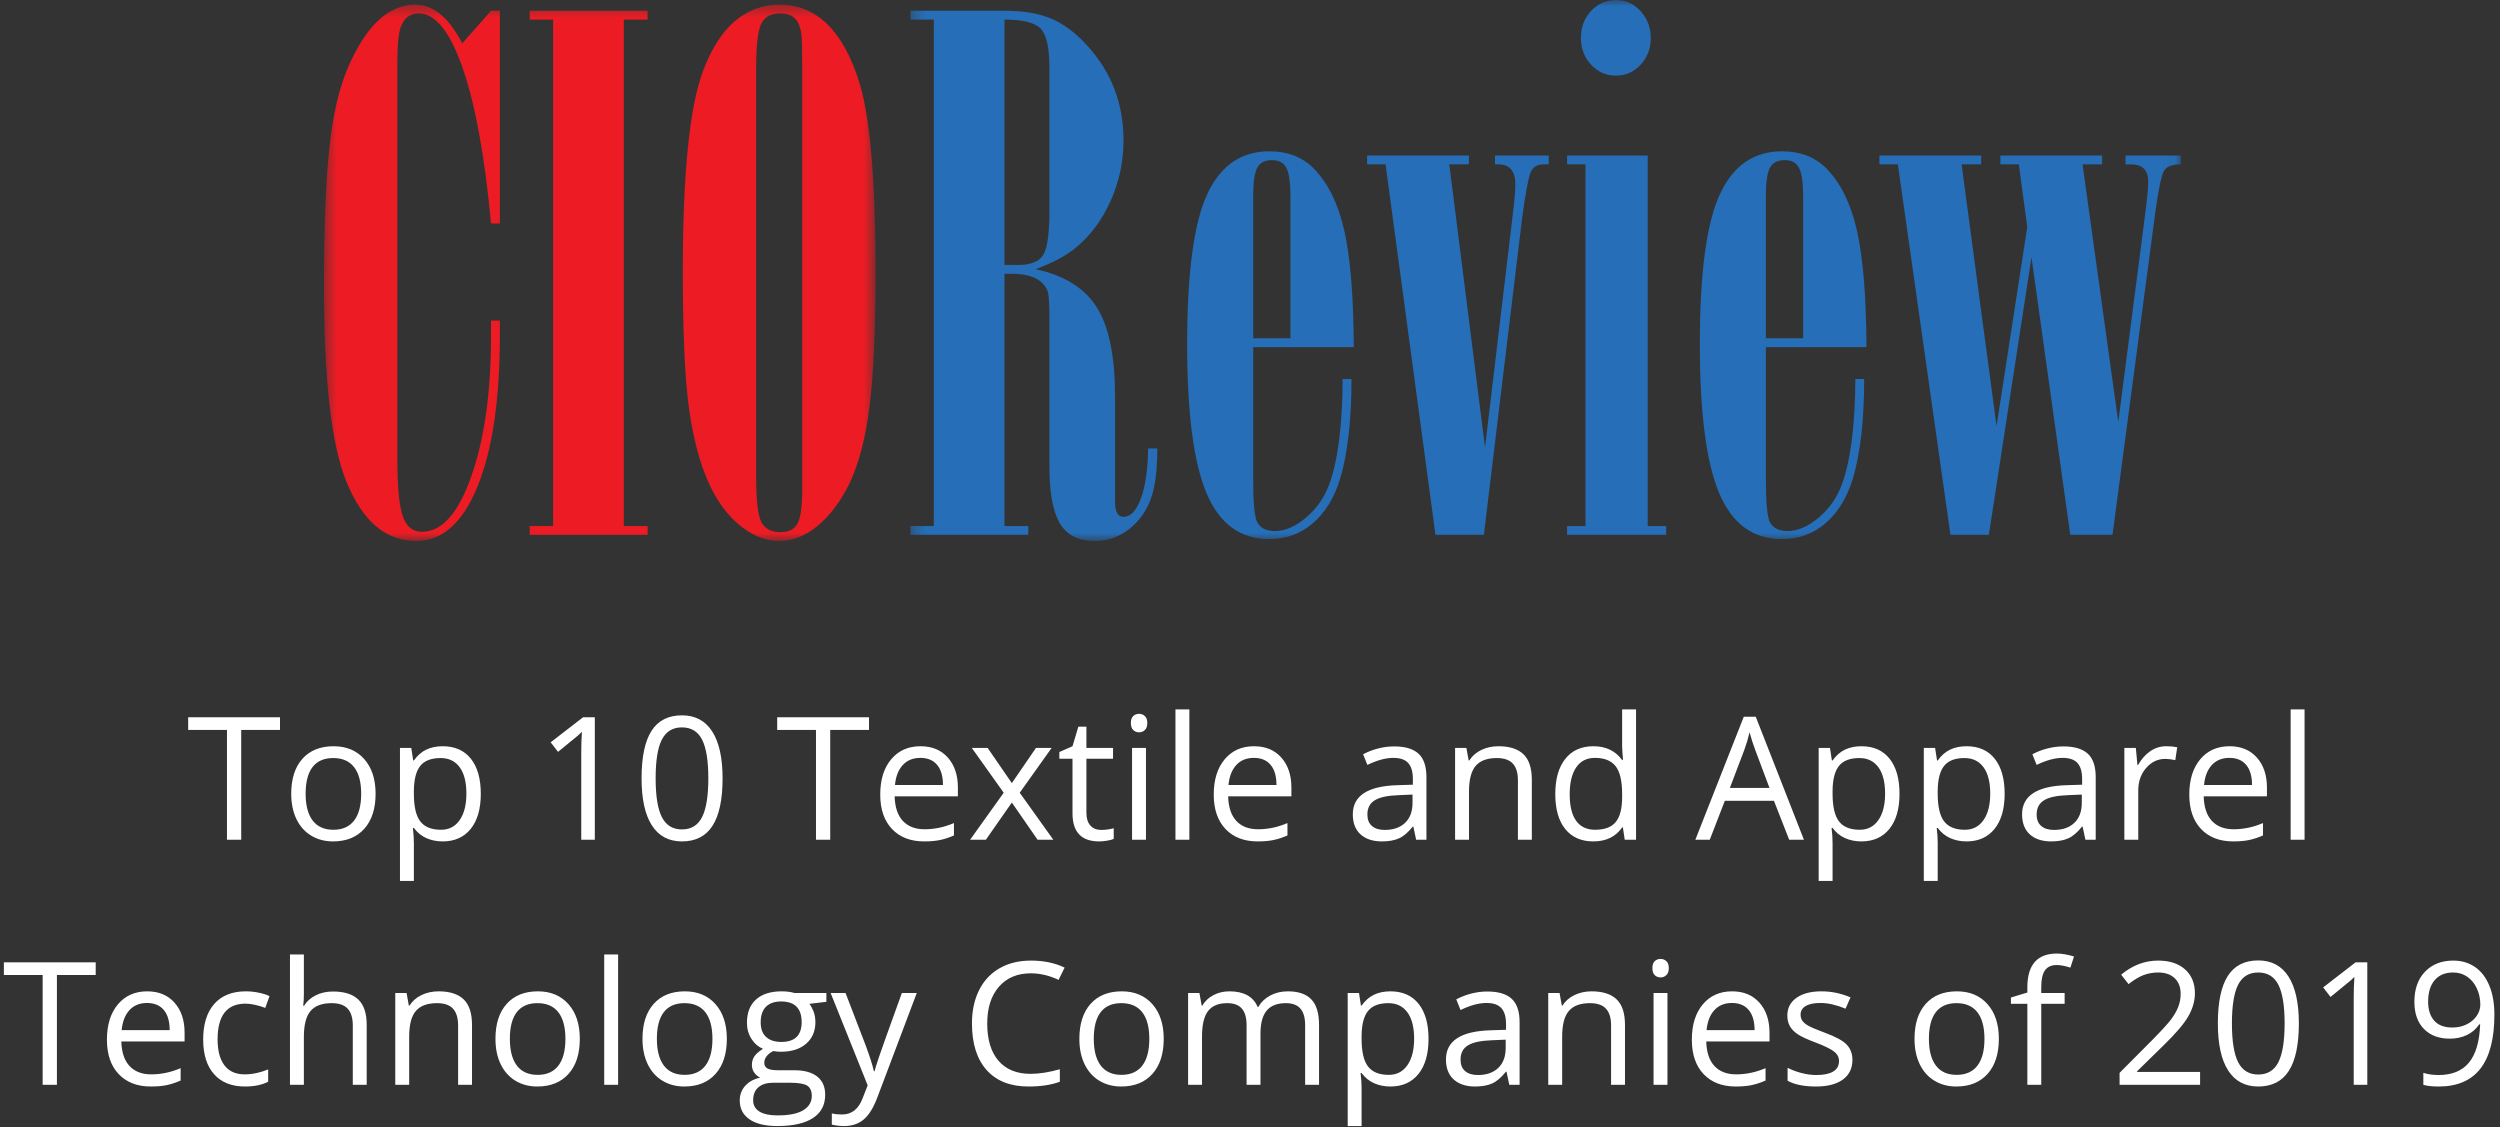
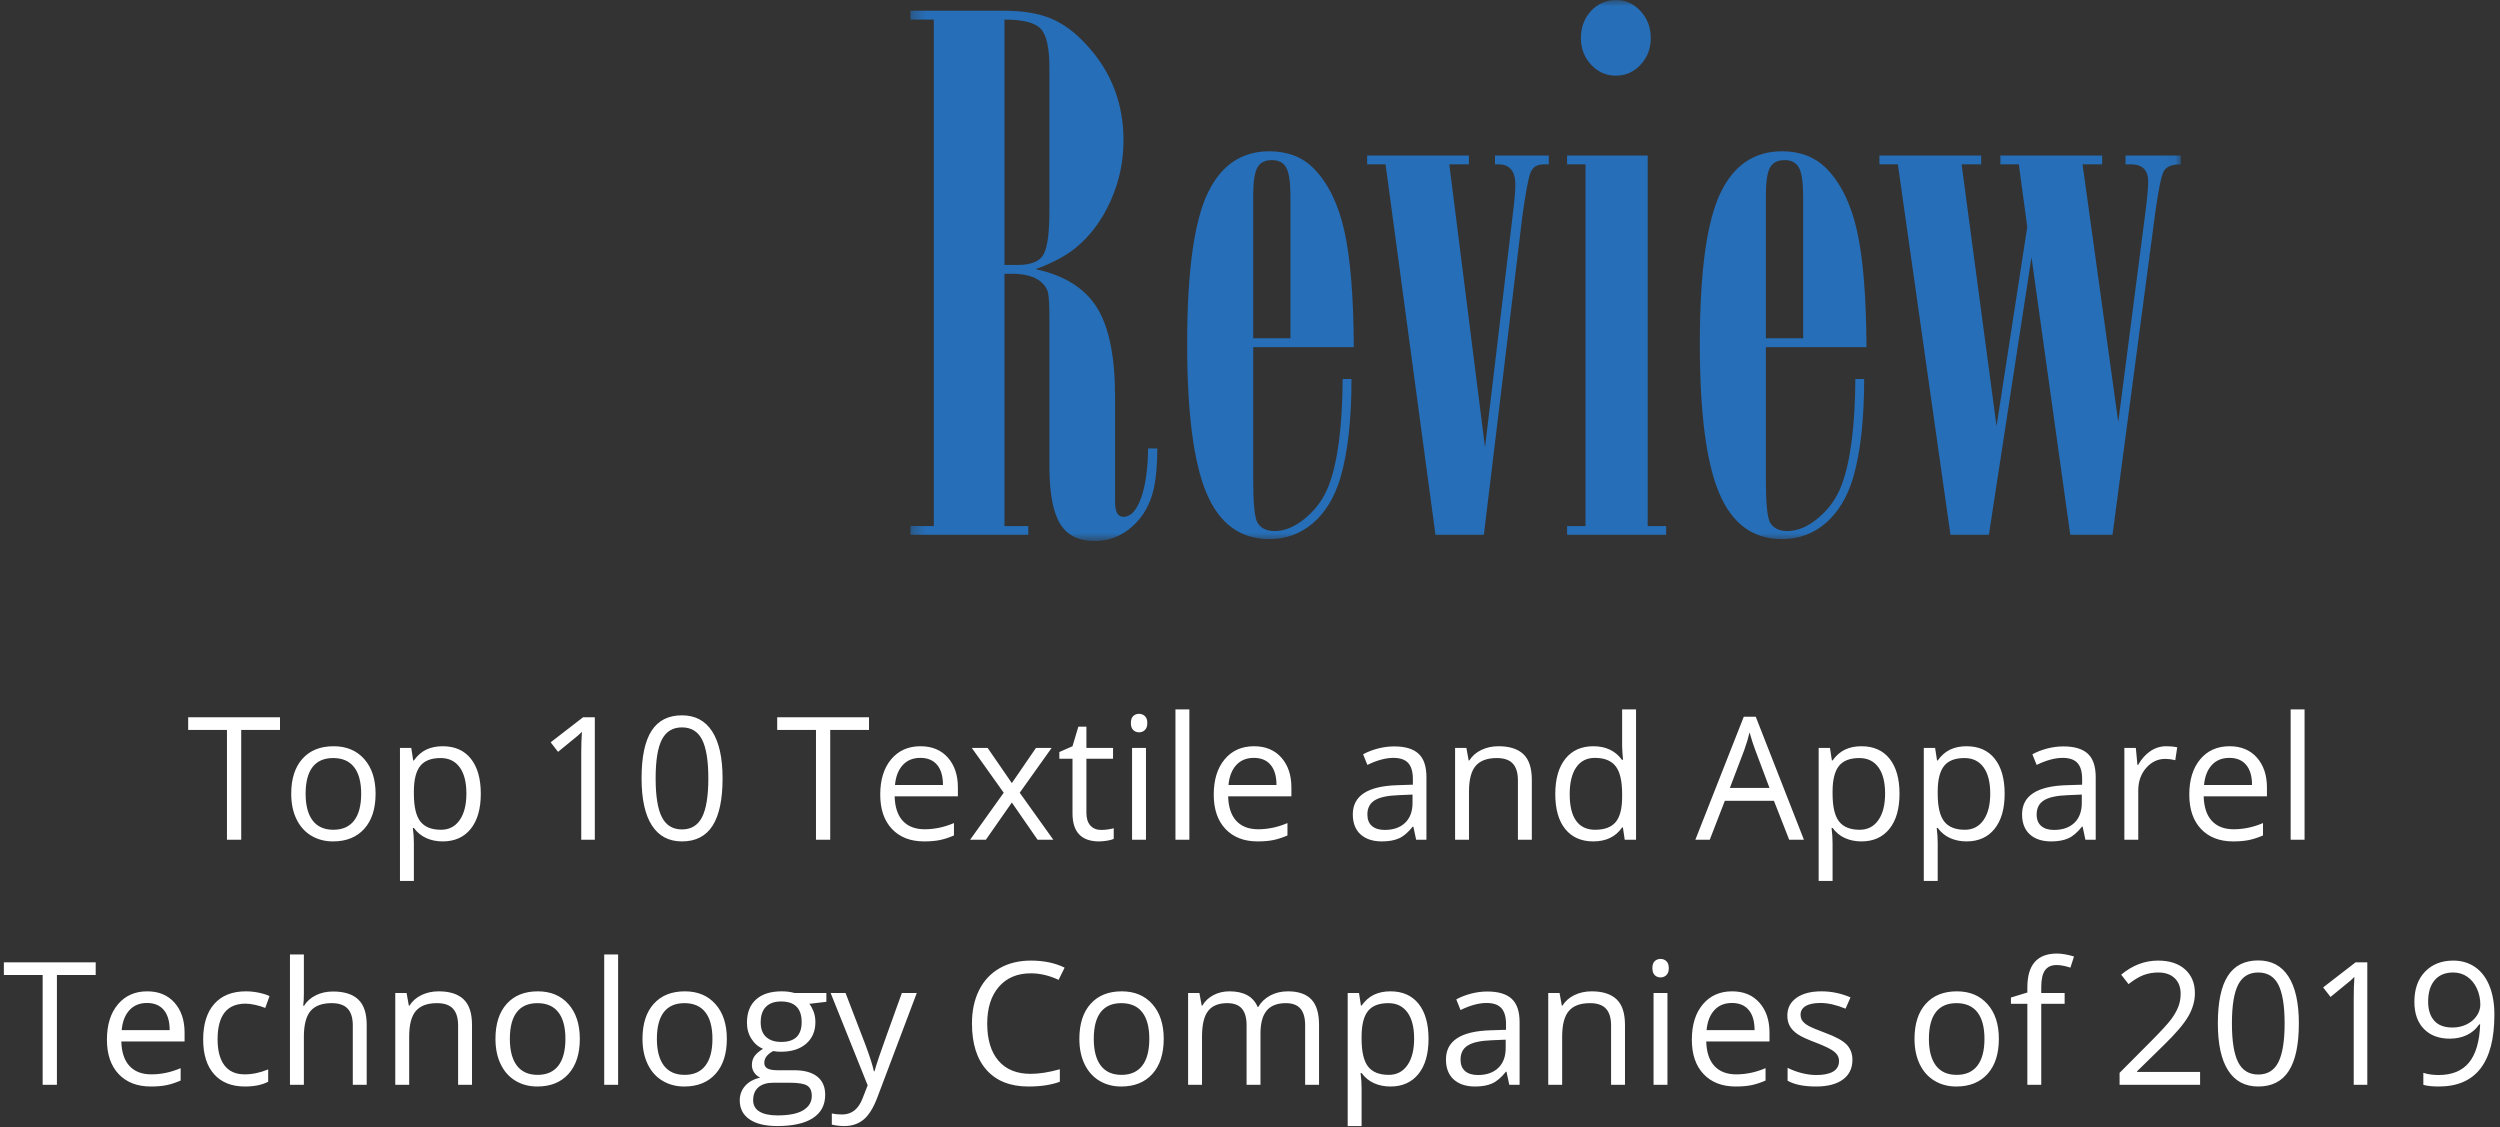
<svg xmlns="http://www.w3.org/2000/svg" width="204" height="92" viewBox="0 0 204 92" fill="none">
  <rect x="0" y="0" width="204" height="92" fill="#333333" stroke="none" />
  <path fill-rule="evenodd" clip-rule="evenodd" d="M97.052 68.522V57.885H95.917V68.522H97.052ZM92.95 59.758C93.132 59.758 93.29 59.696 93.422 59.57C93.554 59.445 93.62 59.255 93.62 58.999C93.62 58.744 93.554 58.555 93.422 58.432C93.29 58.309 93.132 58.248 92.95 58.248C92.759 58.248 92.599 58.308 92.472 58.429C92.344 58.55 92.28 58.74 92.28 58.999C92.28 59.255 92.344 59.445 92.472 59.57C92.599 59.696 92.759 59.758 92.95 59.758ZM58.145 67.38C57.6 68.233 56.768 68.659 55.647 68.659C54.571 68.659 53.753 68.222 53.192 67.35C52.632 66.477 52.352 65.197 52.352 63.511C52.352 61.77 52.623 60.478 53.165 59.635C53.707 58.792 54.535 58.371 55.647 58.371C56.731 58.371 57.555 58.81 58.118 59.69C58.681 60.569 58.962 61.843 58.962 63.511C58.962 65.238 58.69 66.528 58.145 67.38ZM19.683 68.522V59.56H22.848V58.528H15.355V59.56H18.52V68.522H19.683ZM27.175 68.659C28.259 68.659 29.109 68.316 29.725 67.63C30.34 66.944 30.648 65.99 30.648 64.769C30.648 63.58 30.339 62.636 29.721 61.939C29.104 61.242 28.271 60.893 27.223 60.893C26.138 60.893 25.29 61.234 24.68 61.915C24.069 62.596 23.764 63.548 23.764 64.769C23.764 65.558 23.905 66.246 24.188 66.834C24.47 67.421 24.871 67.873 25.391 68.187C25.91 68.501 26.505 68.659 27.175 68.659ZM25.514 66.957C25.896 67.458 26.459 67.709 27.202 67.709C27.945 67.709 28.509 67.459 28.894 66.96C29.279 66.461 29.472 65.731 29.472 64.769C29.472 63.817 29.279 63.093 28.894 62.599C28.509 62.104 27.94 61.857 27.189 61.857C26.446 61.857 25.885 62.101 25.507 62.588C25.129 63.076 24.939 63.803 24.939 64.769C24.939 65.726 25.131 66.455 25.514 66.957ZM33.772 71.885V68.802C33.772 68.41 33.744 67.996 33.69 67.558H33.772C34.045 67.932 34.383 68.209 34.787 68.389C35.19 68.569 35.635 68.659 36.123 68.659C37.098 68.659 37.861 68.318 38.41 67.637C38.959 66.955 39.233 65.999 39.233 64.769C39.233 63.543 38.963 62.591 38.423 61.912C37.883 61.233 37.117 60.893 36.123 60.893C35.622 60.893 35.177 60.984 34.79 61.166C34.403 61.349 34.063 61.645 33.772 62.055H33.717L33.56 61.03H32.637V71.885H33.772ZM34.298 67.028C34.649 67.482 35.212 67.709 35.986 67.709C36.633 67.709 37.141 67.447 37.507 66.922C37.874 66.398 38.058 65.676 38.058 64.755C38.058 63.821 37.874 63.105 37.507 62.605C37.141 62.106 36.624 61.857 35.959 61.857C35.193 61.857 34.64 62.069 34.298 62.493C33.956 62.916 33.781 63.591 33.772 64.516V64.769C33.772 65.822 33.947 66.575 34.298 67.028ZM48.537 68.522V58.528H47.58L44.935 60.572L45.536 61.351C46.502 60.567 47.045 60.123 47.163 60.018C47.282 59.913 47.389 59.813 47.484 59.717C47.448 60.246 47.43 60.806 47.43 61.399V68.522H48.537ZM55.647 67.681C54.899 67.681 54.355 67.35 54.013 66.686C53.671 66.023 53.5 64.965 53.5 63.511C53.5 62.057 53.671 61.001 54.013 60.343C54.355 59.684 54.899 59.355 55.647 59.355C56.403 59.355 56.951 59.689 57.291 60.356C57.63 61.024 57.8 62.076 57.8 63.511C57.8 64.947 57.63 66.001 57.291 66.673C56.951 67.345 56.403 67.681 55.647 67.681ZM67.746 59.56V68.522H66.584V59.56H63.419V58.528H70.911V59.56H67.746ZM75.409 68.659C75.915 68.659 76.347 68.621 76.705 68.546C77.062 68.471 77.442 68.347 77.843 68.173V67.162C77.054 67.499 76.257 67.668 75.45 67.668C74.685 67.668 74.091 67.44 73.669 66.984C73.248 66.528 73.026 65.861 73.003 64.981H78.164V64.263C78.164 63.252 77.891 62.437 77.344 61.819C76.797 61.202 76.054 60.893 75.115 60.893C74.113 60.893 73.314 61.248 72.719 61.959C72.124 62.67 71.827 63.63 71.827 64.837C71.827 66.036 72.147 66.972 72.788 67.647C73.428 68.322 74.302 68.659 75.409 68.659ZM73.03 64.058H76.947C76.947 63.343 76.788 62.795 76.469 62.414C76.15 62.033 75.694 61.843 75.102 61.843C74.5 61.843 74.02 62.039 73.663 62.431C73.305 62.823 73.094 63.365 73.03 64.058ZM80.447 68.522L82.566 65.487L84.665 68.522H85.95L83.209 64.687L85.814 61.03H84.535L82.566 63.901L80.591 61.03H79.299L81.903 64.687L79.162 68.522H80.447ZM90.335 68.601C90.096 68.639 89.881 68.659 89.689 68.659C88.24 68.659 87.516 67.895 87.516 66.369V61.912H86.442V61.365L87.516 60.893L87.994 59.294H88.65V61.03H90.824V61.912H88.65V66.321C88.65 66.772 88.757 67.118 88.972 67.36C89.186 67.601 89.48 67.722 89.853 67.722C90.054 67.722 90.248 67.707 90.435 67.678C90.621 67.648 90.769 67.617 90.879 67.585V68.454C90.756 68.513 90.575 68.562 90.335 68.601ZM93.511 61.03V68.522H92.376V61.03H93.511ZM103.918 68.546C103.561 68.621 103.129 68.659 102.623 68.659C101.516 68.659 100.642 68.322 100.001 67.647C99.361 66.972 99.041 66.036 99.041 64.837C99.041 63.63 99.338 62.67 99.933 61.959C100.528 61.248 101.326 60.893 102.329 60.893C103.268 60.893 104.011 61.202 104.558 61.819C105.104 62.437 105.378 63.252 105.378 64.263V64.981H100.217C100.24 65.861 100.462 66.528 100.883 66.984C101.305 67.44 101.898 67.668 102.664 67.668C103.471 67.668 104.268 67.499 105.057 67.162V68.173C104.656 68.347 104.276 68.471 103.918 68.546ZM104.161 64.058H100.244C100.308 63.365 100.519 62.823 100.876 62.431C101.234 62.039 101.714 61.843 102.315 61.843C102.908 61.843 103.364 62.033 103.683 62.414C104.002 62.795 104.161 63.343 104.161 64.058ZM114.159 68.409C113.787 68.576 113.324 68.659 112.768 68.659C112.025 68.659 111.443 68.467 111.021 68.085C110.599 67.702 110.389 67.157 110.389 66.451C110.389 64.938 111.599 64.145 114.019 64.072L115.29 64.031V63.566C115.29 62.978 115.164 62.544 114.911 62.264C114.658 61.983 114.253 61.843 113.697 61.843C113.073 61.843 112.367 62.035 111.578 62.417L111.229 61.549C111.599 61.349 112.003 61.192 112.443 61.078C112.883 60.964 113.324 60.907 113.766 60.907C114.659 60.907 115.321 61.105 115.751 61.502C116.182 61.898 116.397 62.534 116.397 63.409V68.522H115.557L115.331 67.456H115.276C114.903 67.925 114.53 68.243 114.159 68.409ZM112.993 67.722C112.547 67.722 112.199 67.615 111.951 67.401C111.702 67.187 111.578 66.874 111.578 66.464C111.578 65.94 111.778 65.554 112.176 65.306C112.575 65.057 113.226 64.917 114.128 64.885L115.263 64.837V65.514C115.263 66.211 115.061 66.754 114.658 67.141C114.254 67.528 113.7 67.722 112.993 67.722ZM119.87 64.591V68.522H118.735V61.03H119.658L119.843 62.055H119.897C120.13 61.686 120.456 61.4 120.875 61.197C121.294 60.995 121.761 60.893 122.276 60.893C123.179 60.893 123.858 61.111 124.313 61.546C124.769 61.981 124.997 62.677 124.997 63.634V68.522H123.862V63.675C123.862 63.065 123.723 62.609 123.445 62.308C123.167 62.007 122.732 61.857 122.14 61.857C121.356 61.857 120.782 62.069 120.417 62.493C120.052 62.916 119.87 63.616 119.87 64.591ZM130.015 68.659C131.058 68.659 131.842 68.278 132.366 67.517H132.428L132.578 68.522H133.501V57.885H132.366V60.934L132.394 61.46L132.441 62.001H132.353C131.81 61.262 131.031 60.893 130.015 60.893C129.039 60.893 128.278 61.235 127.731 61.919C127.185 62.602 126.911 63.561 126.911 64.796C126.911 66.031 127.183 66.984 127.728 67.654C128.273 68.324 129.035 68.659 130.015 68.659ZM128.613 66.977C128.964 67.465 129.479 67.709 130.158 67.709C130.933 67.709 131.495 67.498 131.843 67.076C132.192 66.655 132.366 65.974 132.366 65.036V64.796C132.366 63.734 132.19 62.977 131.836 62.523C131.483 62.07 130.919 61.843 130.145 61.843C129.479 61.843 128.97 62.102 128.617 62.619C128.264 63.136 128.087 63.867 128.087 64.81C128.087 65.767 128.262 66.489 128.613 66.977ZM139.517 68.522L140.747 65.343H144.753L145.997 68.522H147.2L143.27 58.487H142.292L138.341 68.522H139.517ZM141.157 64.297H144.391L143.229 61.201C143.078 60.809 142.923 60.328 142.764 59.758C142.663 60.196 142.52 60.677 142.333 61.201L141.157 64.297ZM149.538 71.885V68.802C149.538 68.41 149.511 67.996 149.456 67.558H149.538C149.812 67.932 150.15 68.209 150.553 68.389C150.957 68.569 151.402 68.659 151.89 68.659C152.865 68.659 153.627 68.318 154.176 67.637C154.725 66.955 155 65.999 155 64.769C155 63.543 154.73 62.591 154.19 61.912C153.65 61.233 152.883 60.893 151.89 60.893C151.388 60.893 150.944 60.984 150.557 61.166C150.169 61.349 149.83 61.645 149.538 62.055H149.483L149.326 61.03H148.403V71.885H149.538ZM150.064 67.028C150.415 67.482 150.978 67.709 151.753 67.709C152.4 67.709 152.907 67.447 153.274 66.922C153.641 66.398 153.824 65.676 153.824 64.755C153.824 63.821 153.641 63.105 153.274 62.605C152.907 62.106 152.391 61.857 151.726 61.857C150.96 61.857 150.406 62.069 150.064 62.493C149.723 62.916 149.547 63.591 149.538 64.516V64.769C149.538 65.822 149.714 66.575 150.064 67.028ZM158.117 71.885V68.802C158.117 68.41 158.09 67.996 158.035 67.558H158.117C158.391 67.932 158.729 68.209 159.132 68.389C159.536 68.569 159.981 68.659 160.469 68.659C161.444 68.659 162.206 68.318 162.755 67.637C163.305 66.955 163.579 65.999 163.579 64.769C163.579 63.543 163.309 62.591 162.769 61.912C162.229 61.233 161.462 60.893 160.469 60.893C159.967 60.893 159.523 60.984 159.136 61.166C158.748 61.349 158.409 61.645 158.117 62.055H158.062L157.905 61.03H156.982V71.885H158.117ZM158.644 67.028C158.994 67.482 159.557 67.709 160.332 67.709C160.979 67.709 161.486 67.447 161.853 66.922C162.22 66.398 162.403 65.676 162.403 64.755C162.403 63.821 162.22 63.105 161.853 62.605C161.486 62.106 160.97 61.857 160.305 61.857C159.539 61.857 158.985 62.069 158.644 62.493C158.302 62.916 158.126 63.591 158.117 64.516V64.769C158.117 65.822 158.293 66.575 158.644 67.028ZM167.38 68.659C167.936 68.659 168.4 68.576 168.771 68.409C169.142 68.243 169.515 67.925 169.889 67.456H169.943L170.169 68.522H171.01V63.409C171.01 62.534 170.794 61.898 170.364 61.502C169.933 61.105 169.271 60.907 168.378 60.907C167.936 60.907 167.495 60.964 167.055 61.078C166.615 61.192 166.211 61.349 165.842 61.549L166.19 62.417C166.979 62.035 167.685 61.843 168.31 61.843C168.866 61.843 169.27 61.983 169.523 62.264C169.776 62.544 169.902 62.978 169.902 63.566V64.031L168.631 64.072C166.211 64.145 165.001 64.938 165.001 66.451C165.001 67.157 165.212 67.702 165.633 68.085C166.055 68.467 166.637 68.659 167.38 68.659ZM166.563 67.401C166.811 67.615 167.159 67.722 167.605 67.722C168.312 67.722 168.867 67.528 169.27 67.141C169.673 66.754 169.875 66.211 169.875 65.514V64.837L168.74 64.885C167.838 64.917 167.187 65.057 166.789 65.306C166.39 65.554 166.19 65.94 166.19 66.464C166.19 66.874 166.315 67.187 166.563 67.401ZM174.482 68.522V64.502C174.482 63.769 174.698 63.156 175.128 62.664C175.559 62.171 176.077 61.925 176.684 61.925C176.921 61.925 177.194 61.959 177.504 62.028L177.661 60.975C177.397 60.92 177.098 60.893 176.766 60.893C176.296 60.893 175.866 61.025 175.474 61.29C175.082 61.554 174.747 61.93 174.469 62.417H174.414L174.284 61.03H173.348V68.522H174.482ZM183.523 68.546C183.165 68.621 182.733 68.659 182.228 68.659C181.12 68.659 180.246 68.322 179.606 67.647C178.966 66.972 178.646 66.036 178.646 64.837C178.646 63.63 178.943 62.67 179.538 61.959C180.132 61.248 180.931 60.893 181.934 60.893C182.872 60.893 183.615 61.202 184.162 61.819C184.709 62.437 184.982 63.252 184.982 64.263V64.981H179.821C179.844 65.861 180.066 66.528 180.488 66.984C180.909 67.44 181.503 67.668 182.269 67.668C183.075 67.668 183.873 67.499 184.661 67.162V68.173C184.26 68.347 183.881 68.471 183.523 68.546ZM183.766 64.058H179.849C179.912 63.365 180.123 62.823 180.481 62.431C180.839 62.039 181.318 61.843 181.92 61.843C182.512 61.843 182.968 62.033 183.287 62.414C183.606 62.795 183.766 63.343 183.766 64.058ZM188.052 57.885V68.522H186.917V57.885H188.052ZM4.644 88.522V79.56H7.809V78.528H0.316V79.56H3.481V88.522H4.644ZM13.602 88.546C13.244 88.621 12.812 88.659 12.307 88.659C11.199 88.659 10.325 88.322 9.685 87.647C9.045 86.972 8.725 86.036 8.725 84.837C8.725 83.63 9.022 82.67 9.617 81.96C10.211 81.249 11.01 80.893 12.013 80.893C12.951 80.893 13.694 81.202 14.241 81.819C14.788 82.437 15.062 83.251 15.062 84.263V84.981H9.9C9.923 85.861 10.145 86.528 10.567 86.984C10.988 87.44 11.582 87.668 12.348 87.668C13.154 87.668 13.952 87.499 14.74 87.162V88.173C14.339 88.347 13.96 88.471 13.602 88.546ZM13.845 84.058H9.928C9.992 83.365 10.202 82.823 10.56 82.431C10.918 82.039 11.398 81.843 11.999 81.843C12.591 81.843 13.047 82.034 13.366 82.414C13.685 82.795 13.845 83.343 13.845 84.058ZM21.884 88.269C21.383 88.529 20.751 88.659 19.99 88.659C18.906 88.659 18.066 88.325 17.471 87.657C16.877 86.99 16.579 86.045 16.579 84.824C16.579 83.57 16.881 82.602 17.485 81.918C18.089 81.235 18.949 80.893 20.065 80.893C20.425 80.893 20.785 80.932 21.145 81.009C21.506 81.087 21.788 81.178 21.993 81.283L21.645 82.247C21.394 82.146 21.12 82.063 20.824 81.997C20.528 81.931 20.266 81.898 20.038 81.898C18.516 81.898 17.755 82.869 17.755 84.81C17.755 85.731 17.941 86.437 18.312 86.929C18.683 87.421 19.234 87.668 19.963 87.668C20.587 87.668 21.227 87.533 21.884 87.264V88.269ZM24.796 88.522V84.605C24.796 83.63 24.977 82.928 25.339 82.499C25.702 82.071 26.277 81.857 27.065 81.857C27.658 81.857 28.093 82.007 28.371 82.308C28.649 82.609 28.788 83.065 28.788 83.675V88.522H29.923V83.634C29.923 82.686 29.694 81.995 29.236 81.56C28.778 81.124 28.091 80.907 27.175 80.907C26.646 80.907 26.176 81.01 25.763 81.218C25.351 81.425 25.033 81.709 24.81 82.069H24.741C24.778 81.814 24.796 81.492 24.796 81.105V77.885H23.661V88.522H24.796ZM33.389 84.591V88.522H32.254V81.03H33.177L33.361 82.055H33.416C33.648 81.686 33.974 81.4 34.394 81.197C34.813 80.995 35.28 80.893 35.795 80.893C36.697 80.893 37.376 81.111 37.832 81.546C38.288 81.981 38.516 82.677 38.516 83.634V88.522H37.381V83.675C37.381 83.065 37.242 82.609 36.964 82.308C36.686 82.007 36.251 81.857 35.658 81.857C34.874 81.857 34.3 82.069 33.935 82.493C33.571 82.916 33.389 83.616 33.389 84.591ZM43.841 88.659C44.925 88.659 45.775 88.316 46.391 87.63C47.006 86.944 47.313 85.99 47.313 84.769C47.313 83.58 47.005 82.636 46.387 81.939C45.77 81.242 44.937 80.893 43.889 80.893C42.804 80.893 41.956 81.234 41.346 81.915C40.735 82.596 40.43 83.548 40.43 84.769C40.43 85.558 40.571 86.246 40.853 86.834C41.136 87.421 41.537 87.873 42.057 88.187C42.576 88.501 43.171 88.659 43.841 88.659ZM42.18 86.957C42.562 87.458 43.125 87.709 43.868 87.709C44.611 87.709 45.175 87.459 45.56 86.96C45.945 86.461 46.138 85.731 46.138 84.769C46.138 83.817 45.945 83.093 45.56 82.599C45.175 82.104 44.606 81.857 43.855 81.857C43.112 81.857 42.551 82.101 42.173 82.588C41.795 83.076 41.605 83.803 41.605 84.769C41.605 85.726 41.797 86.455 42.18 86.957ZM50.438 88.522V77.885H49.303V88.522H50.438ZM58.388 87.63C57.773 88.316 56.922 88.659 55.838 88.659C55.168 88.659 54.573 88.501 54.054 88.187C53.534 87.873 53.133 87.421 52.851 86.834C52.568 86.246 52.427 85.558 52.427 84.769C52.427 83.548 52.732 82.596 53.343 81.915C53.953 81.234 54.801 80.893 55.886 80.893C56.934 80.893 57.767 81.242 58.384 81.939C59.002 82.636 59.31 83.58 59.31 84.769C59.31 85.99 59.003 86.944 58.388 87.63ZM55.865 87.709C55.122 87.709 54.56 87.458 54.177 86.957C53.794 86.455 53.602 85.726 53.602 84.769C53.602 83.803 53.792 83.076 54.17 82.588C54.548 82.101 55.109 81.857 55.852 81.857C56.603 81.857 57.172 82.104 57.557 82.599C57.942 83.093 58.135 83.817 58.135 84.769C58.135 85.731 57.942 86.461 57.557 86.96C57.172 87.459 56.608 87.709 55.865 87.709ZM66.338 91.232C65.672 91.668 64.702 91.885 63.426 91.885C62.446 91.885 61.691 91.703 61.16 91.338C60.629 90.974 60.363 90.459 60.363 89.793C60.363 89.338 60.509 88.944 60.801 88.611C61.092 88.278 61.503 88.053 62.031 87.934C61.84 87.847 61.679 87.713 61.549 87.531C61.419 87.349 61.355 87.137 61.355 86.895C61.355 86.622 61.427 86.382 61.573 86.177C61.719 85.972 61.949 85.774 62.264 85.582C61.876 85.423 61.561 85.152 61.317 84.769C61.073 84.386 60.951 83.949 60.951 83.457C60.951 82.636 61.197 82.004 61.69 81.56C62.182 81.115 62.879 80.893 63.781 80.893C64.173 80.893 64.526 80.939 64.841 81.03H67.432V81.748L66.044 81.912C66.171 82.071 66.285 82.28 66.386 82.537C66.486 82.795 66.536 83.085 66.536 83.409C66.536 84.142 66.285 84.728 65.784 85.165C65.283 85.603 64.595 85.822 63.72 85.822C63.496 85.822 63.287 85.803 63.091 85.767C62.608 86.022 62.366 86.344 62.366 86.731C62.366 86.936 62.45 87.088 62.619 87.186C62.788 87.284 63.077 87.332 63.487 87.332H64.814C65.625 87.332 66.248 87.503 66.683 87.845C67.118 88.187 67.336 88.684 67.336 89.335C67.336 90.165 67.003 90.797 66.338 91.232ZM63.754 85.022C63.225 85.022 62.813 84.888 62.517 84.619C62.22 84.35 62.072 83.953 62.072 83.429C62.072 82.864 62.216 82.438 62.503 82.151C62.79 81.864 63.2 81.72 63.733 81.72C64.855 81.72 65.415 82.283 65.415 83.409C65.415 84.484 64.861 85.022 63.754 85.022ZM61.97 90.703C62.312 90.912 62.801 91.017 63.44 91.017C64.392 91.017 65.097 90.875 65.555 90.59C66.013 90.305 66.242 89.919 66.242 89.431C66.242 89.026 66.117 88.744 65.866 88.587C65.616 88.43 65.144 88.351 64.451 88.351H63.091C62.576 88.351 62.175 88.474 61.888 88.72C61.601 88.966 61.457 89.32 61.457 89.78C61.457 90.185 61.628 90.493 61.97 90.703ZM68.901 91.885C69.521 91.885 70.044 91.709 70.47 91.356C70.896 91.002 71.269 90.404 71.588 89.561L74.808 81.03H73.591C72.543 83.928 71.924 85.659 71.735 86.222C71.546 86.784 71.421 87.182 71.362 87.415H71.308C71.221 86.982 70.998 86.278 70.638 85.302L68.997 81.03H67.78L70.802 88.563L70.385 89.629C70.052 90.504 69.496 90.942 68.717 90.942C68.407 90.942 68.127 90.915 67.876 90.86V91.769C68.213 91.847 68.555 91.885 68.901 91.885ZM86.483 88.269C85.791 88.529 84.936 88.659 83.92 88.659C82.448 88.659 81.312 88.212 80.512 87.319C79.712 86.426 79.312 85.156 79.312 83.511C79.312 82.481 79.505 81.579 79.89 80.804C80.275 80.029 80.831 79.433 81.558 79.013C82.285 78.594 83.141 78.384 84.125 78.384C85.173 78.384 86.089 78.576 86.873 78.959L86.381 79.957C85.624 79.601 84.868 79.423 84.111 79.423C83.013 79.423 82.146 79.789 81.51 80.52C80.874 81.252 80.557 82.253 80.557 83.525C80.557 84.833 80.863 85.843 81.476 86.557C82.089 87.27 82.963 87.626 84.098 87.626C84.795 87.626 85.59 87.501 86.483 87.251V88.269ZM91.487 88.659C92.572 88.659 93.422 88.316 94.037 87.63C94.652 86.944 94.96 85.99 94.96 84.769C94.96 83.58 94.651 82.636 94.034 81.939C93.416 81.242 92.583 80.893 91.535 80.893C90.451 80.893 89.603 81.234 88.992 81.915C88.382 82.596 88.076 83.548 88.076 84.769C88.076 85.558 88.217 86.246 88.5 86.834C88.783 87.421 89.184 87.873 89.703 88.187C90.223 88.501 90.817 88.659 91.487 88.659ZM89.826 86.957C90.209 87.458 90.772 87.709 91.515 87.709C92.257 87.709 92.821 87.459 93.207 86.96C93.592 86.461 93.784 85.731 93.784 84.769C93.784 83.817 93.592 83.093 93.207 82.599C92.821 82.104 92.253 81.857 91.501 81.857C90.758 81.857 90.198 82.101 89.819 82.588C89.441 83.076 89.252 83.803 89.252 84.769C89.252 85.726 89.443 86.455 89.826 86.957ZM98.084 84.591C98.084 83.621 98.249 82.922 98.58 82.496C98.91 82.07 99.431 81.857 100.142 81.857C100.684 81.857 101.083 82.006 101.338 82.305C101.593 82.603 101.721 83.051 101.721 83.648V88.522H102.855V84.338C102.855 83.495 103.024 82.871 103.361 82.465C103.699 82.06 104.22 81.857 104.927 81.857C105.465 81.857 105.861 82.006 106.116 82.305C106.371 82.603 106.499 83.051 106.499 83.648V88.522H107.634V83.634C107.634 82.677 107.423 81.981 107.001 81.546C106.58 81.111 105.945 80.893 105.098 80.893C104.555 80.893 104.072 81.007 103.648 81.235C103.225 81.463 102.901 81.773 102.678 82.165H102.623C102.263 81.317 101.497 80.893 100.326 80.893C99.843 80.893 99.407 80.996 99.017 81.201C98.627 81.406 98.326 81.691 98.111 82.055H98.057L97.872 81.03H96.949V88.522H98.084V84.591ZM111.106 88.802V91.885H109.972V81.03H110.895L111.052 82.055H111.106C111.398 81.645 111.738 81.349 112.125 81.166C112.512 80.984 112.957 80.893 113.458 80.893C114.451 80.893 115.218 81.233 115.758 81.912C116.298 82.591 116.568 83.543 116.568 84.769C116.568 85.999 116.294 86.955 115.745 87.637C115.195 88.318 114.433 88.659 113.458 88.659C112.97 88.659 112.525 88.569 112.122 88.389C111.718 88.209 111.38 87.932 111.106 87.558H111.024C111.079 87.996 111.106 88.41 111.106 88.802ZM113.321 87.709C112.547 87.709 111.984 87.482 111.633 87.028C111.282 86.575 111.106 85.822 111.106 84.769V84.516C111.116 83.591 111.291 82.916 111.633 82.493C111.975 82.069 112.528 81.857 113.294 81.857C113.959 81.857 114.475 82.106 114.842 82.606C115.209 83.105 115.393 83.821 115.393 84.755C115.393 85.676 115.209 86.398 114.842 86.922C114.475 87.447 113.968 87.709 113.321 87.709ZM121.76 88.409C121.389 88.576 120.925 88.659 120.369 88.659C119.626 88.659 119.044 88.467 118.623 88.085C118.201 87.702 117.99 87.157 117.99 86.451C117.99 84.938 119.2 84.145 121.62 84.072L122.892 84.031V83.566C122.892 82.978 122.765 82.544 122.512 82.264C122.259 81.983 121.855 81.843 121.299 81.843C120.674 81.843 119.968 82.035 119.18 82.418L118.831 81.549C119.2 81.349 119.605 81.192 120.044 81.078C120.484 80.964 120.925 80.907 121.367 80.907C122.26 80.907 122.922 81.105 123.353 81.501C123.784 81.898 123.999 82.534 123.999 83.409V88.522H123.158L122.933 87.456H122.878C122.504 87.925 122.132 88.243 121.76 88.409ZM120.595 87.722C120.148 87.722 119.801 87.615 119.552 87.401C119.304 87.187 119.18 86.874 119.18 86.464C119.18 85.94 119.379 85.554 119.778 85.306C120.177 85.057 120.827 84.917 121.729 84.885L122.864 84.837V85.514C122.864 86.211 122.663 86.754 122.259 87.141C121.856 87.528 121.301 87.722 120.595 87.722ZM128.019 82.493C127.654 82.916 127.472 83.616 127.472 84.591V88.522H126.337V81.03H127.26L127.444 82.055H127.499C127.731 81.686 128.057 81.4 128.477 81.197C128.896 80.995 129.363 80.893 129.878 80.893C130.78 80.893 131.459 81.111 131.915 81.546C132.371 81.981 132.599 82.677 132.599 83.634V88.522H131.464V83.675C131.464 83.065 131.325 82.609 131.047 82.308C130.769 82.007 130.334 81.857 129.741 81.857C128.957 81.857 128.383 82.069 128.019 82.493ZM135.504 79.758C135.686 79.758 135.843 79.696 135.976 79.57C136.108 79.445 136.174 79.255 136.174 78.999C136.174 78.744 136.108 78.555 135.976 78.432C135.843 78.309 135.686 78.248 135.504 78.248C135.312 78.248 135.153 78.308 135.025 78.429C134.898 78.549 134.834 78.74 134.834 78.999C134.834 79.255 134.898 79.445 135.025 79.57C135.153 79.696 135.312 79.758 135.504 79.758ZM136.064 81.03V88.522H134.93V81.03H136.064ZM141.636 88.659C142.142 88.659 142.573 88.621 142.931 88.546C143.289 88.471 143.668 88.347 144.069 88.173V87.162C143.281 87.499 142.483 87.668 141.677 87.668C140.911 87.668 140.318 87.44 139.896 86.984C139.474 86.528 139.252 85.861 139.229 84.981H144.391V84.263C144.391 83.251 144.117 82.437 143.57 81.819C143.023 81.202 142.281 80.893 141.342 80.893C140.339 80.893 139.541 81.249 138.946 81.96C138.351 82.67 138.054 83.63 138.054 84.837C138.054 86.036 138.374 86.972 139.014 87.647C139.654 88.322 140.528 88.659 141.636 88.659ZM139.257 84.058H143.174C143.174 83.343 143.014 82.795 142.695 82.414C142.376 82.034 141.921 81.843 141.328 81.843C140.727 81.843 140.247 82.039 139.889 82.431C139.531 82.823 139.321 83.365 139.257 84.058ZM148.191 88.659C149.13 88.659 149.859 88.47 150.379 88.091C150.898 87.713 151.158 87.175 151.158 86.478C151.158 85.981 151.002 85.569 150.69 85.241C150.378 84.913 149.777 84.587 148.889 84.263C148.242 84.022 147.804 83.837 147.576 83.71C147.348 83.582 147.183 83.447 147.081 83.306C146.978 83.165 146.927 82.994 146.927 82.793C146.927 82.497 147.063 82.265 147.337 82.096C147.61 81.928 148.016 81.843 148.554 81.843C149.164 81.843 149.846 81.998 150.598 82.308L151.001 81.385C150.231 81.057 149.442 80.893 148.636 80.893C147.77 80.893 147.089 81.07 146.592 81.423C146.095 81.776 145.847 82.258 145.847 82.869C145.847 83.21 145.918 83.504 146.062 83.751C146.206 83.997 146.424 84.216 146.718 84.41C147.012 84.604 147.508 84.831 148.205 85.09C148.939 85.373 149.432 85.618 149.685 85.825C149.938 86.033 150.064 86.282 150.064 86.574C150.064 86.961 149.905 87.249 149.586 87.439C149.267 87.628 148.811 87.722 148.219 87.722C147.836 87.722 147.438 87.67 147.026 87.565C146.613 87.46 146.227 87.317 145.867 87.134V88.187C146.423 88.501 147.198 88.659 148.191 88.659ZM162.185 87.63C161.569 88.316 160.719 88.659 159.635 88.659C158.965 88.659 158.37 88.501 157.851 88.187C157.331 87.873 156.93 87.421 156.647 86.834C156.365 86.246 156.224 85.558 156.224 84.769C156.224 83.548 156.529 82.596 157.14 81.915C157.75 81.234 158.598 80.893 159.683 80.893C160.731 80.893 161.564 81.242 162.181 81.939C162.799 82.636 163.107 83.58 163.107 84.769C163.107 85.99 162.8 86.944 162.185 87.63ZM159.662 87.709C158.919 87.709 158.356 87.458 157.974 86.957C157.591 86.455 157.399 85.726 157.399 84.769C157.399 83.803 157.589 83.076 157.967 82.588C158.345 82.101 158.906 81.857 159.648 81.857C160.4 81.857 160.969 82.104 161.354 82.599C161.739 83.093 161.932 83.817 161.932 84.769C161.932 85.731 161.739 86.461 161.354 86.96C160.969 87.459 160.405 87.709 159.662 87.709ZM166.566 81.912V88.522H165.432V81.912H164.092V81.399L165.432 80.989V80.572C165.432 78.731 166.236 77.81 167.845 77.81C168.241 77.81 168.706 77.89 169.239 78.049L168.945 78.959C168.508 78.817 168.134 78.747 167.824 78.747C167.396 78.747 167.079 78.889 166.874 79.174C166.669 79.459 166.566 79.915 166.566 80.544V81.03H168.474V81.912H166.566ZM179.527 88.522V87.469H174.387V87.415L176.574 85.275C177.549 84.327 178.215 83.543 178.57 82.923C178.926 82.303 179.104 81.677 179.104 81.043C179.104 80.232 178.837 79.586 178.304 79.106C177.771 78.625 177.035 78.384 176.096 78.384C175.011 78.384 174.008 78.767 173.088 79.533L173.689 80.305C174.145 79.945 174.559 79.697 174.93 79.56C175.302 79.423 175.695 79.355 176.109 79.355C176.684 79.355 177.132 79.511 177.456 79.823C177.78 80.135 177.941 80.558 177.941 81.091C177.941 81.47 177.878 81.823 177.75 82.151C177.622 82.479 177.431 82.816 177.176 83.163C176.921 83.509 176.392 84.088 175.59 84.899L172.958 87.544V88.522H179.527ZM186.77 87.38C186.225 88.233 185.393 88.659 184.271 88.659C183.196 88.659 182.378 88.222 181.817 87.35C181.257 86.477 180.977 85.197 180.977 83.511C180.977 81.77 181.248 80.478 181.79 79.635C182.332 78.792 183.16 78.371 184.271 78.371C185.356 78.371 186.18 78.81 186.743 79.69C187.305 80.57 187.587 81.843 187.587 83.511C187.587 85.238 187.315 86.528 186.77 87.38ZM184.271 87.681C183.524 87.681 182.979 87.35 182.638 86.686C182.296 86.023 182.125 84.965 182.125 83.511C182.125 82.058 182.296 81.001 182.638 80.343C182.979 79.684 183.524 79.355 184.271 79.355C185.028 79.355 185.576 79.689 185.916 80.356C186.255 81.024 186.425 82.076 186.425 83.511C186.425 84.947 186.255 86.001 185.916 86.673C185.576 87.345 185.028 87.681 184.271 87.681ZM192.215 78.528H193.172V88.522H192.064V81.399C192.064 80.806 192.083 80.246 192.119 79.717C192.023 79.813 191.916 79.913 191.798 80.018C191.679 80.123 191.137 80.567 190.171 81.351L189.569 80.572L192.215 78.528ZM199.003 88.659C202.029 88.659 203.542 86.704 203.542 82.793C203.542 81.887 203.405 81.099 203.132 80.432C202.858 79.764 202.468 79.256 201.959 78.907C201.451 78.559 200.858 78.384 200.179 78.384C199.231 78.384 198.466 78.685 197.885 79.287C197.304 79.888 197.014 80.709 197.014 81.748C197.014 82.695 197.273 83.434 197.793 83.962C198.312 84.491 199.014 84.755 199.898 84.755C200.418 84.755 200.885 84.656 201.3 84.458C201.715 84.26 202.047 83.972 202.298 83.593H202.38C202.33 84.992 202.026 86.03 201.467 86.707C200.909 87.384 200.083 87.722 198.989 87.722C198.524 87.722 198.11 87.663 197.745 87.544V88.522C198.055 88.613 198.474 88.659 199.003 88.659ZM198.627 83.282C198.955 83.658 199.454 83.846 200.124 83.846C200.539 83.846 200.92 83.762 201.269 83.593C201.618 83.425 201.892 83.195 202.093 82.903C202.293 82.611 202.394 82.306 202.394 81.987C202.394 81.508 202.3 81.066 202.113 80.661C201.926 80.255 201.666 79.936 201.331 79.704C200.996 79.471 200.612 79.355 200.179 79.355C199.527 79.355 199.023 79.565 198.668 79.984C198.312 80.403 198.135 80.987 198.135 81.734C198.135 82.39 198.299 82.906 198.627 83.282Z" fill="white" />
  <mask id="mask0" mask-type="alpha" maskUnits="userSpaceOnUse" x="74" y="0" width="104" height="45">
    <path fill-rule="evenodd" clip-rule="evenodd" d="M74.289 0H177.958V44.148H74.289V0Z" fill="white" />
  </mask>
  <g mask="url(#mask0)">
    <path fill-rule="evenodd" clip-rule="evenodd" d="M74.289 1.598H76.2V42.926H74.289V43.647H83.909V42.926H81.966V22.34H82.561C83.626 22.34 84.42 22.559 84.942 22.998C85.256 23.27 85.448 23.568 85.522 23.891C85.595 24.215 85.632 24.941 85.632 26.069V38.038C85.632 40.211 85.919 41.772 86.493 42.722C87.068 43.673 88.013 44.148 89.329 44.148C90.478 44.148 91.496 43.756 92.384 42.973C93.272 42.19 93.862 41.151 94.154 39.855C94.342 38.978 94.436 37.892 94.436 36.597H93.684C93.663 38.289 93.47 39.642 93.104 40.655C92.739 41.668 92.263 42.174 91.679 42.174C91.219 42.174 90.99 41.777 90.99 40.984V32.367C90.99 29.088 90.493 26.659 89.501 25.082C88.509 23.505 86.843 22.466 84.504 21.964C85.882 21.463 86.979 20.878 87.794 20.21C88.984 19.228 89.929 17.954 90.629 16.387C91.329 14.82 91.679 13.181 91.679 11.468C91.679 8.418 90.665 5.807 88.639 3.635C87.72 2.632 86.754 1.922 85.741 1.504C84.728 1.086 83.47 0.877 81.966 0.877H74.289V1.598ZM81.966 1.598C83.469 1.598 84.456 1.848 84.927 2.35C85.397 2.851 85.632 3.906 85.632 5.514V17.202C85.632 19.019 85.47 20.21 85.146 20.774C84.822 21.338 84.128 21.62 83.062 21.62H81.966V1.598ZM109.561 30.926C109.54 34.769 109.165 37.662 108.433 39.605C108.036 40.65 107.41 41.532 106.553 42.252C105.697 42.973 104.851 43.334 104.015 43.334C103.347 43.334 102.877 43.104 102.605 42.644C102.375 42.227 102.261 41.057 102.261 39.135V28.325H110.47C110.449 24.168 110.188 20.988 109.687 18.784C109.185 16.581 108.339 14.883 107.149 13.692C106.229 12.795 105.039 12.345 103.577 12.345C101.341 12.345 99.681 13.452 98.595 15.666C97.446 17.985 96.872 22.121 96.872 28.075C96.872 33.694 97.399 37.751 98.454 40.247C99.508 42.744 101.216 43.991 103.577 43.991C104.934 43.991 106.12 43.558 107.133 42.691C108.146 41.825 108.893 40.597 109.373 39.01C109.979 36.942 110.282 34.247 110.282 30.926H109.561ZM102.261 15.98C102.261 14.873 102.37 14.111 102.59 13.692C102.809 13.275 103.211 13.066 103.796 13.066C104.36 13.066 104.752 13.28 104.971 13.708C105.19 14.136 105.3 14.894 105.3 15.98V27.604H102.261V15.98ZM111.558 13.41H113.062L117.135 43.647H121.083L124.217 17.703C124.487 15.74 124.712 14.534 124.89 14.084C125.067 13.635 125.428 13.41 125.971 13.41H126.379V12.69H121.992V13.41H122.274C123.193 13.41 123.652 13.964 123.652 15.071C123.652 15.552 123.59 16.304 123.464 17.327L121.177 36.503L118.263 13.41H119.861V12.69H111.558V13.41ZM127.874 12.69V13.41H129.378V42.926H127.874V43.647H135.957V42.926H134.454V12.69H127.874ZM129.832 0.893C129.278 1.488 129.002 2.224 129.002 3.102C129.002 3.959 129.278 4.684 129.832 5.279C130.385 5.875 131.059 6.173 131.853 6.173C132.647 6.173 133.32 5.875 133.874 5.279C134.427 4.684 134.704 3.959 134.704 3.102C134.704 2.245 134.427 1.515 133.874 0.908C133.32 0.303 132.657 0 131.884 0C131.07 0 130.385 0.297 129.832 0.893ZM151.396 30.926C151.375 34.769 150.999 37.662 150.268 39.605C149.871 40.65 149.244 41.532 148.388 42.252C147.531 42.973 146.685 43.334 145.85 43.334C145.181 43.334 144.711 43.104 144.44 42.644C144.21 42.227 144.095 41.057 144.095 39.135V28.325H152.305C152.284 24.168 152.023 20.988 151.521 18.784C151.02 16.581 150.174 14.883 148.983 13.692C148.064 12.795 146.873 12.345 145.411 12.345C143.176 12.345 141.515 13.452 140.429 15.666C139.28 17.985 138.706 22.121 138.706 28.075C138.706 33.694 139.233 37.751 140.289 40.247C141.343 42.744 143.051 43.991 145.411 43.991C146.769 43.991 147.954 43.558 148.968 42.691C149.98 41.825 150.727 40.597 151.208 39.01C151.814 36.942 152.116 34.247 152.116 30.926H151.396ZM144.095 15.98C144.095 14.873 144.205 14.111 144.424 13.692C144.644 13.275 145.046 13.066 145.631 13.066C146.195 13.066 146.587 13.28 146.806 13.708C147.025 14.136 147.135 14.894 147.135 15.98V27.604H144.095V15.98ZM153.361 13.41H154.865L159.158 43.647H162.291L165.769 20.993L168.934 43.647H172.38L175.89 17.202C176.14 15.427 176.364 14.35 176.563 13.975C176.762 13.598 177.226 13.41 177.958 13.41V12.69H173.445V13.41H173.884C174.824 13.41 175.294 13.881 175.294 14.82C175.294 15.343 175.2 16.314 175.012 17.735L172.85 34.435L169.936 13.41H171.535V12.69H163.231V13.41H164.735L165.425 18.518L162.918 34.779L160.067 13.41H161.665V12.69H153.361V13.41Z" fill="#266EB7" />
  </g>
  <mask id="mask1" mask-type="alpha" maskUnits="userSpaceOnUse" x="26" y="0" width="46" height="45">
    <path fill-rule="evenodd" clip-rule="evenodd" d="M26.439 0.376H71.447V44.148H26.439V0.376Z" fill="white" />
  </mask>
  <g mask="url(#mask1)">
-     <path fill-rule="evenodd" clip-rule="evenodd" d="M40.068 0.877L37.718 3.541C36.632 1.431 35.358 0.376 33.896 0.376C31.702 0.376 29.864 2.099 28.381 5.546C27.671 7.196 27.169 9.369 26.877 12.063C26.584 14.758 26.439 18.549 26.439 23.437C26.439 30.915 27.034 36.169 28.224 39.198C29.541 42.498 31.452 44.148 33.959 44.148C36.089 44.148 37.76 42.66 38.972 39.683C40.183 36.707 40.789 32.587 40.789 27.322V26.163H40.068V27.416C40.068 31.991 39.536 35.798 38.47 38.837C37.405 41.876 36.058 43.396 34.429 43.396C33.676 43.396 33.154 42.968 32.862 42.112C32.569 41.255 32.423 39.689 32.423 37.411V5.076C32.423 3.656 32.517 2.694 32.705 2.193C32.977 1.462 33.467 1.096 34.178 1.096C35.535 1.096 36.731 2.596 37.766 5.593C38.8 8.59 39.567 12.805 40.068 18.236H40.789V0.877H40.068ZM43.224 1.598H45.136V42.926H43.224V43.647H52.844V42.926H50.901V1.598H52.844V0.877H43.224V1.598ZM57.378 5.765C56.271 8.69 55.717 14.152 55.717 22.152C55.717 26.623 55.853 30.08 56.125 32.524C56.689 37.411 58.015 40.785 60.104 42.644C61.232 43.647 62.391 44.148 63.582 44.148C64.668 44.148 65.713 43.736 66.715 42.91C67.718 42.085 68.585 40.931 69.316 39.448C70.088 37.819 70.637 35.715 70.961 33.135C71.285 30.555 71.447 26.936 71.447 22.278C71.447 14.883 71.018 9.745 70.162 6.862C68.846 2.538 66.653 0.376 63.582 0.376C60.783 0.418 58.714 2.215 57.378 5.765ZM65.086 42.707C64.835 43.188 64.365 43.428 63.676 43.428C63.008 43.428 62.517 43.198 62.203 42.738C61.869 42.258 61.702 40.973 61.702 38.885V5.64C61.702 3.802 61.832 2.585 62.094 1.99C62.355 1.394 62.882 1.096 63.676 1.096C64.344 1.096 64.814 1.327 65.086 1.786C65.253 2.099 65.357 2.455 65.4 2.851C65.441 3.248 65.462 4.178 65.462 5.64V39.949C65.462 41.307 65.337 42.227 65.086 42.707Z" fill="#ED1C24" />
-   </g>
+     </g>
</svg>